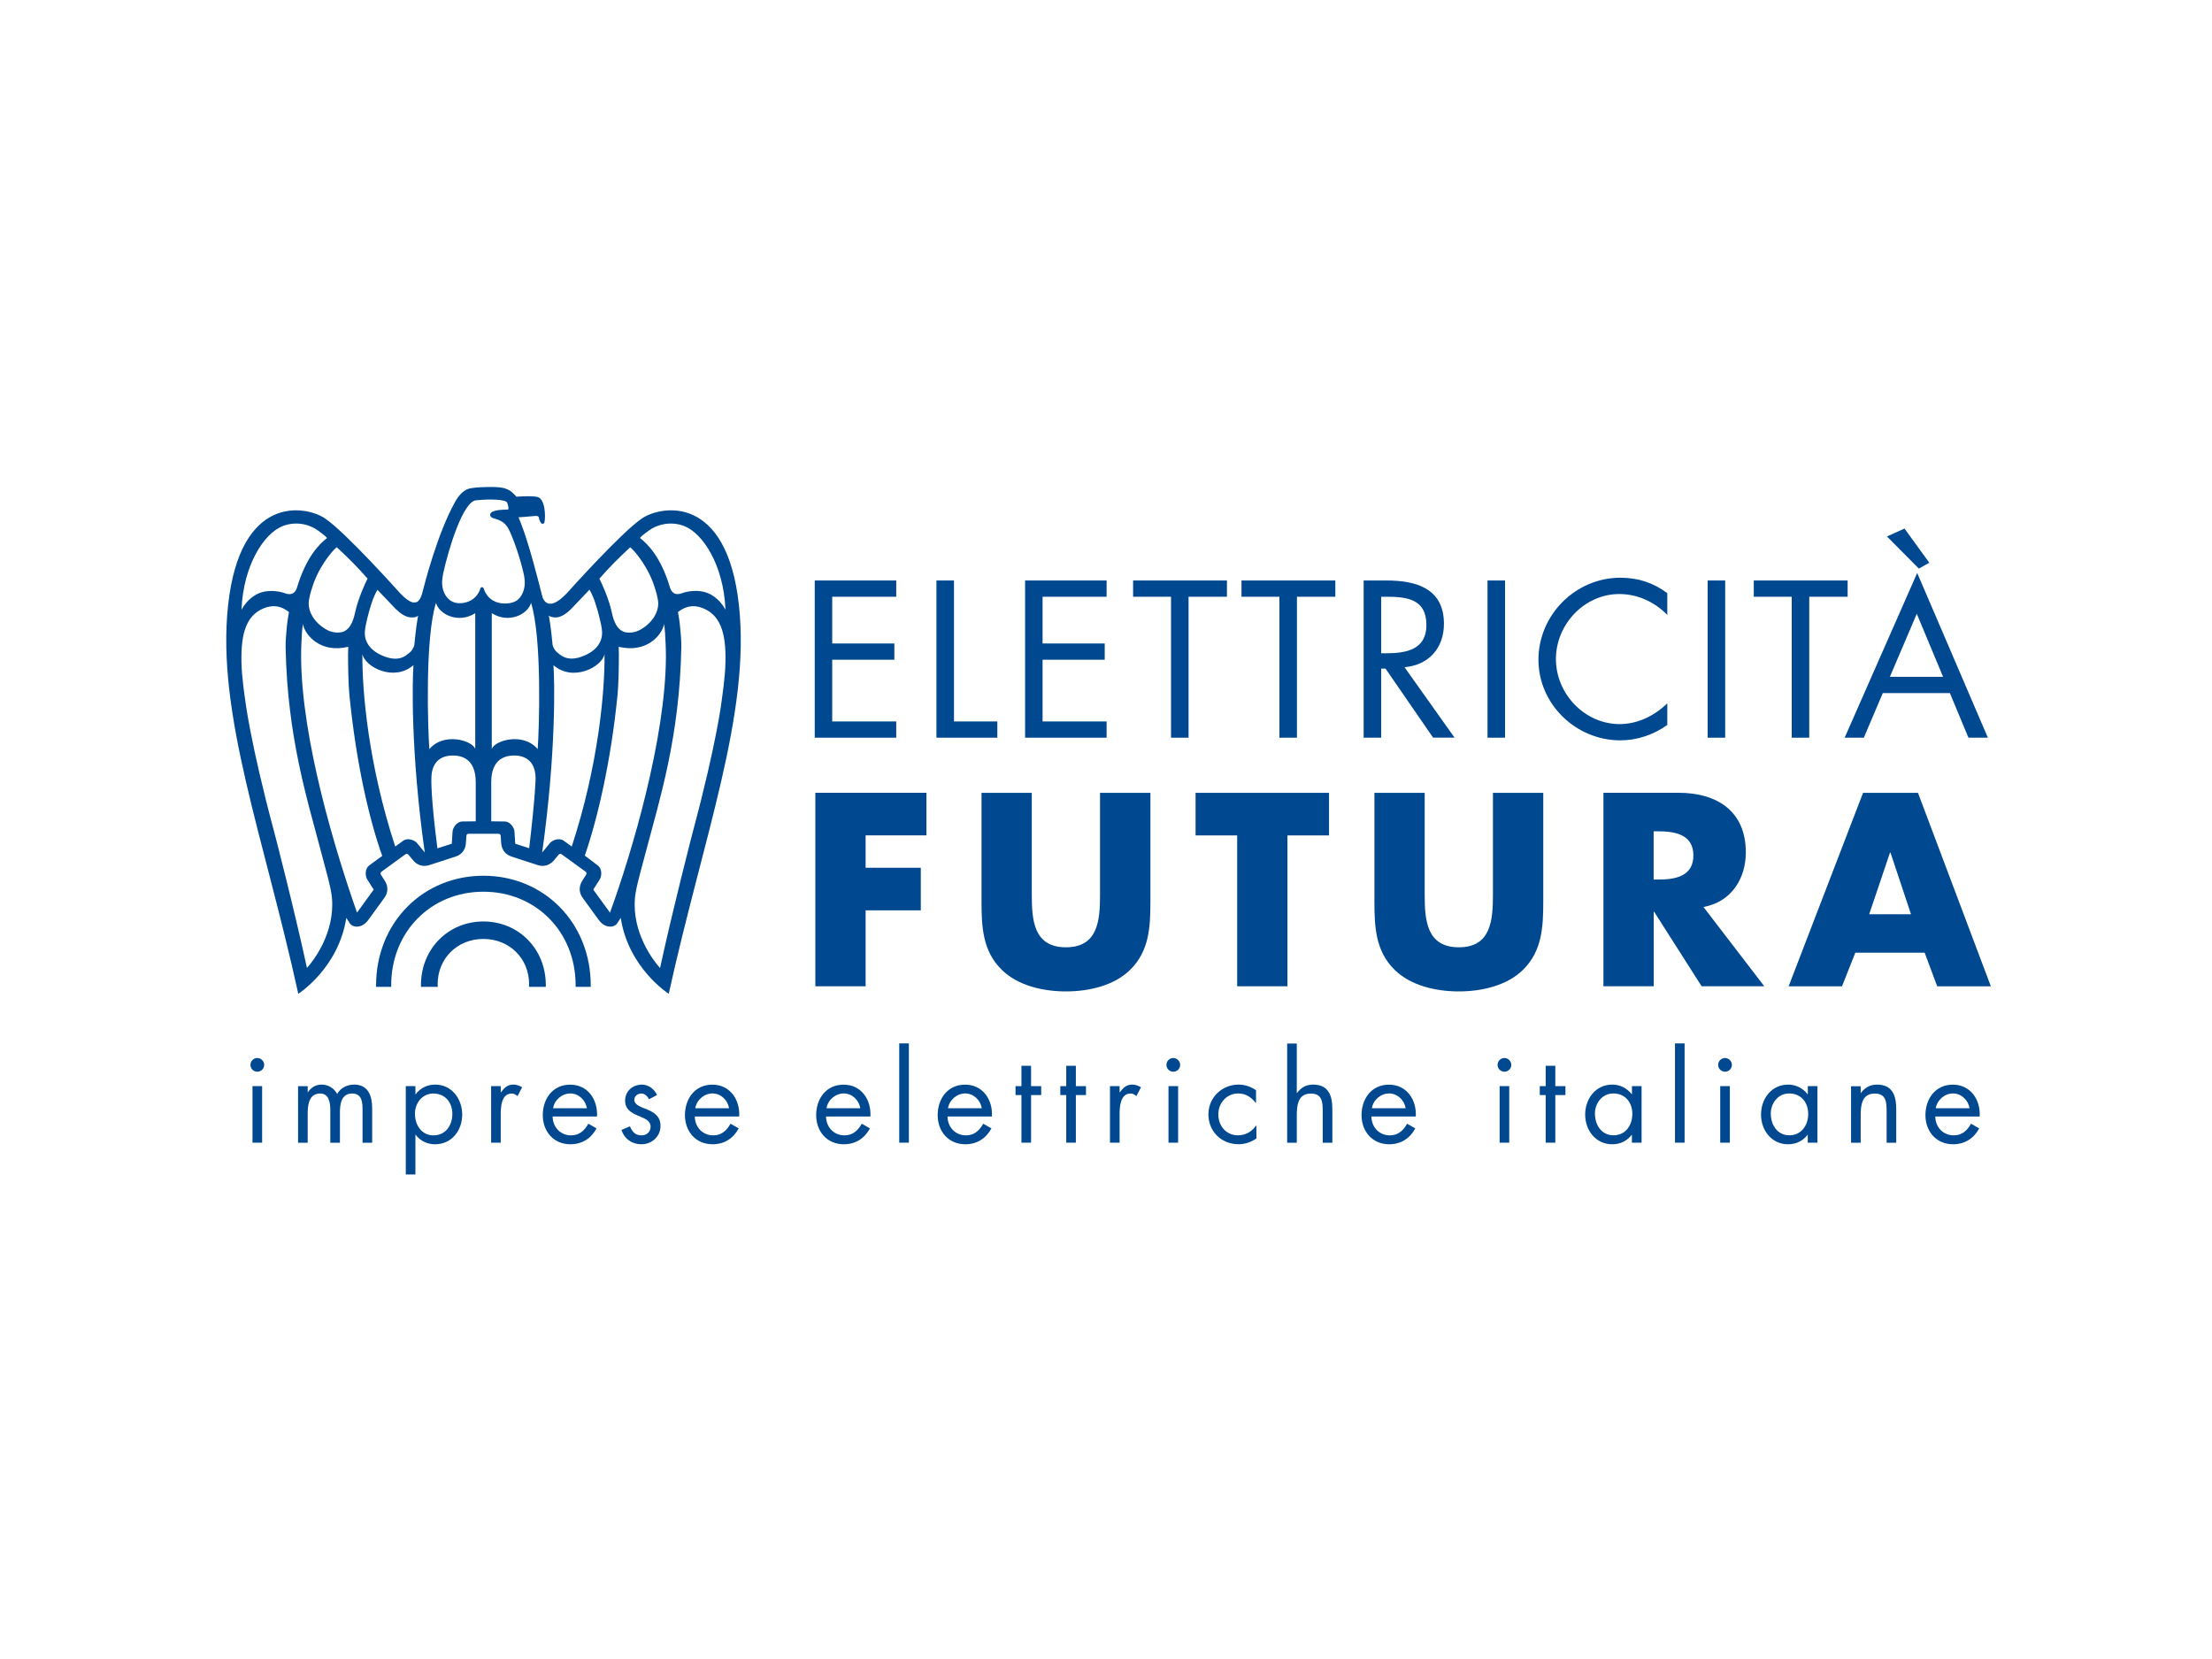
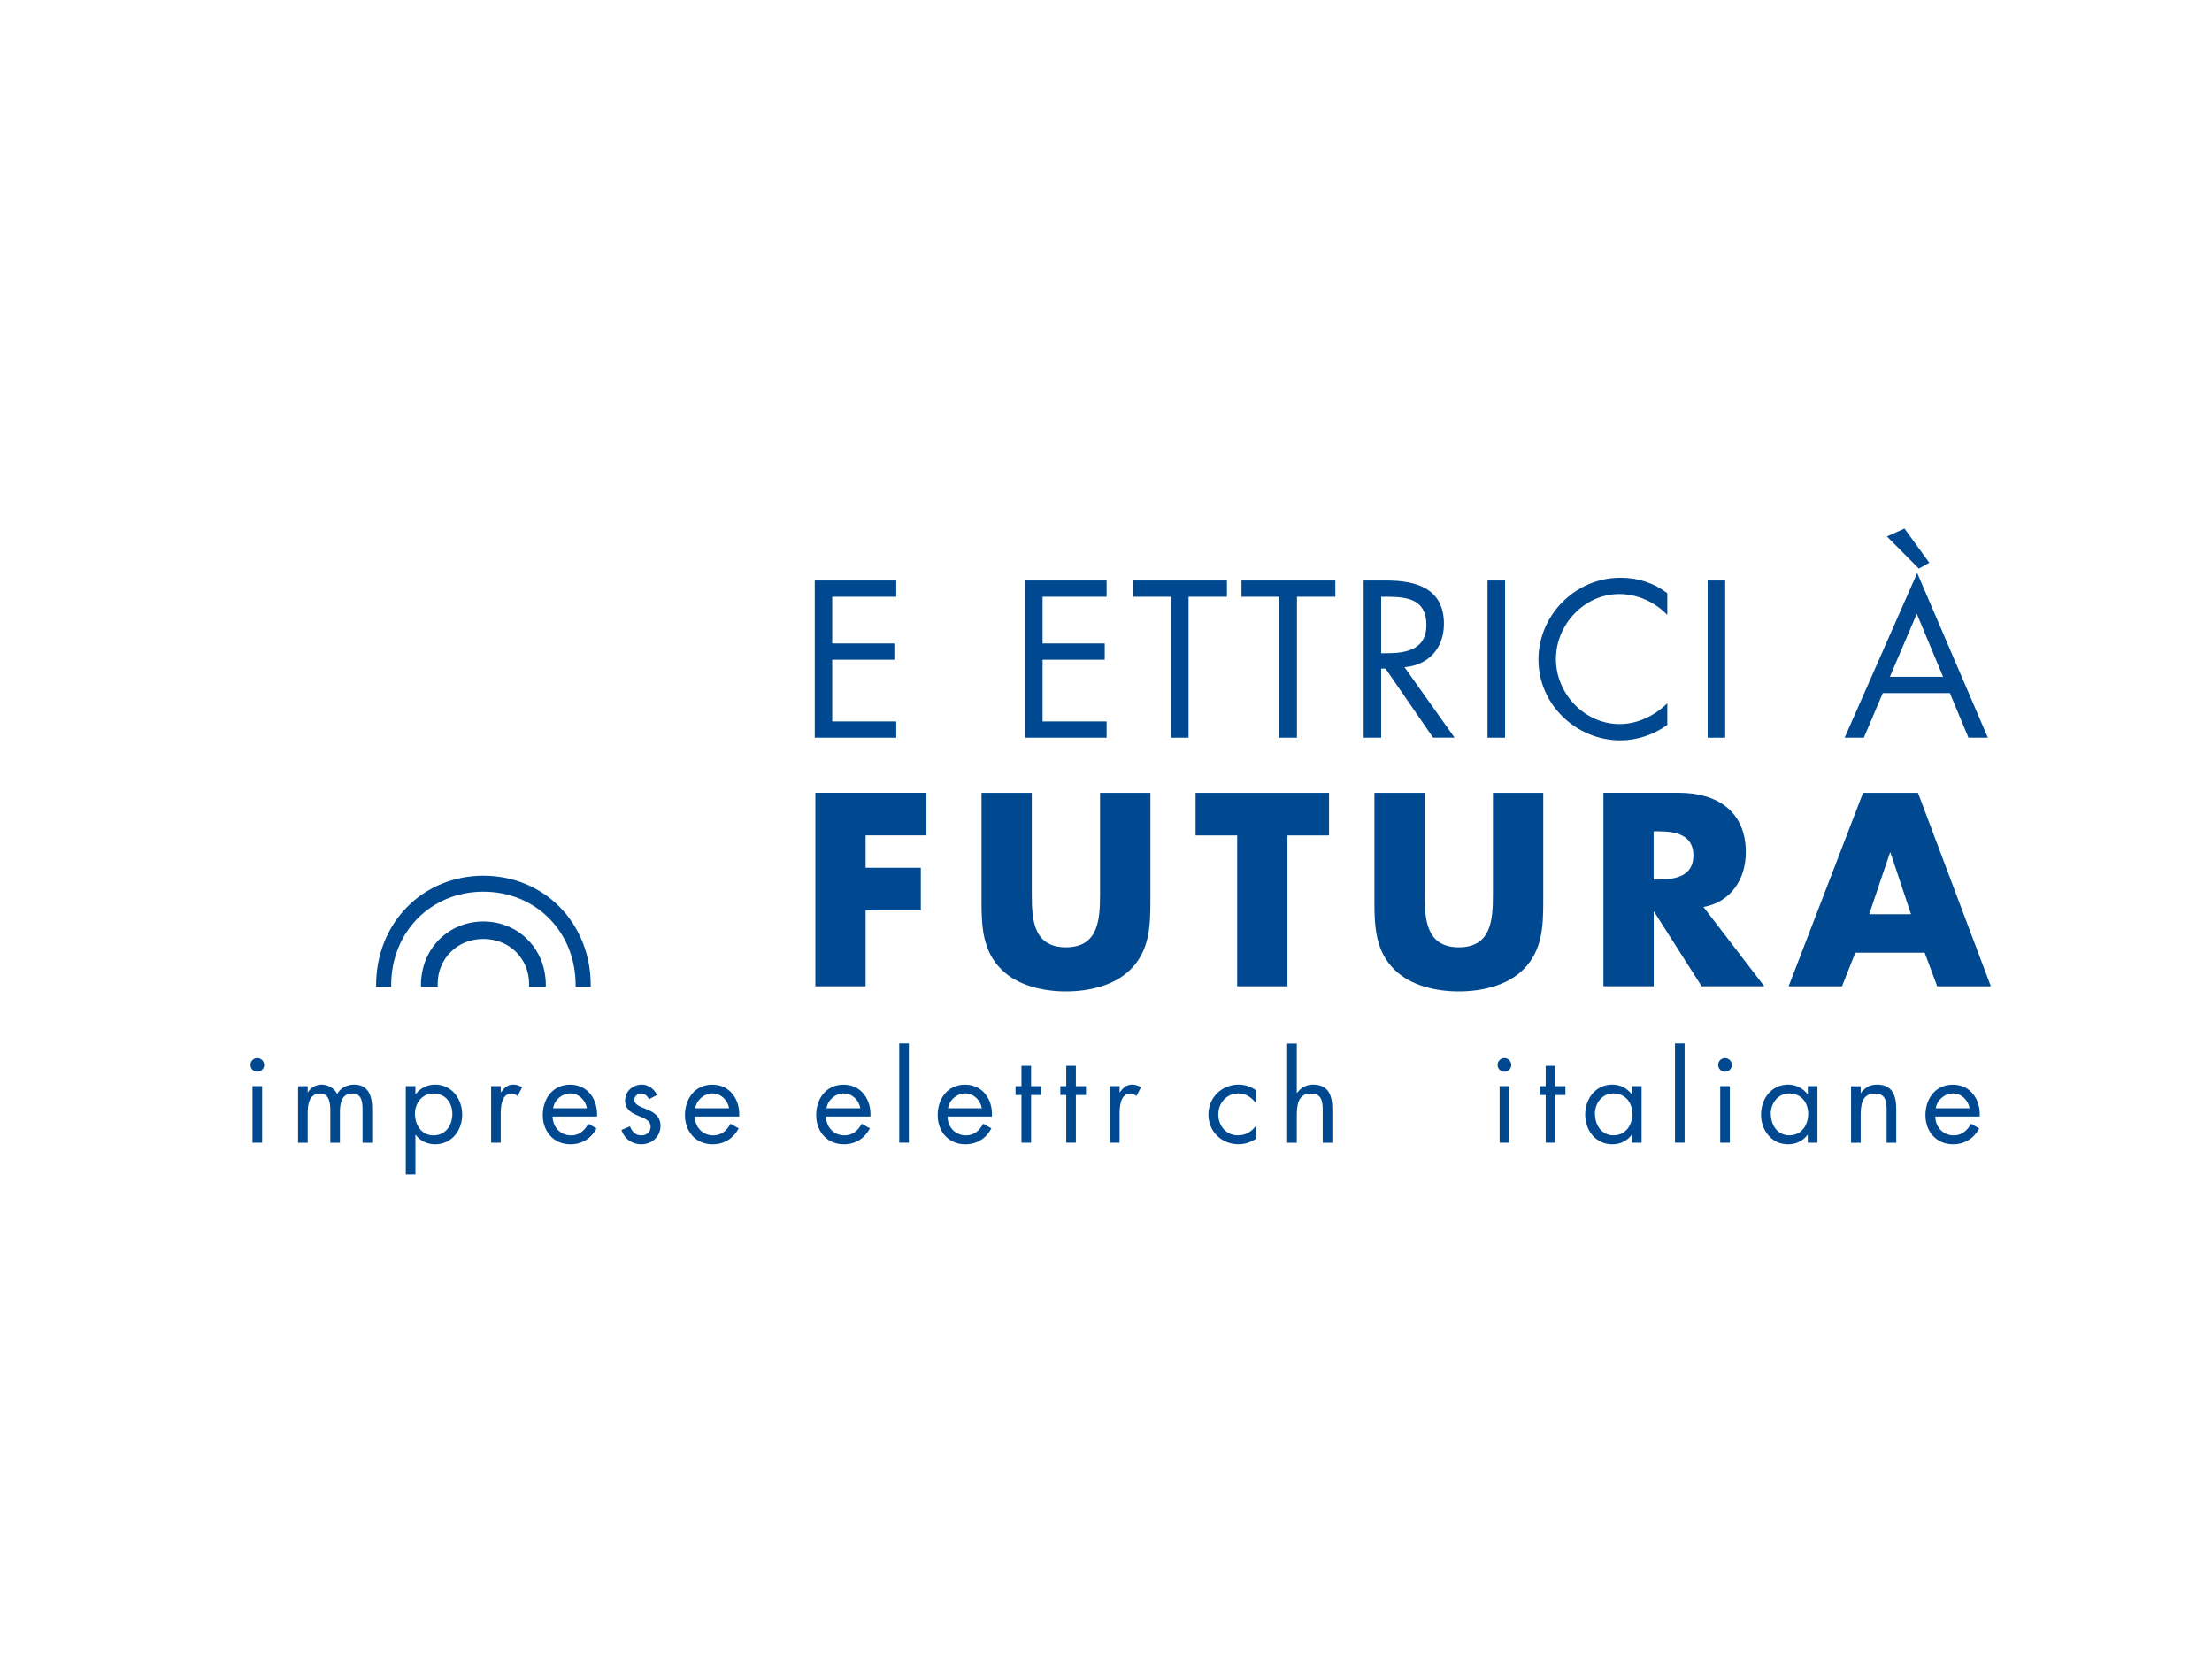
<svg xmlns="http://www.w3.org/2000/svg" id="PLACE_LOGO" data-name="PLACE LOGO" viewBox="0 0 400 300">
  <defs>
    <style>
      .cls-1 {
        fill: #004990;
      }
    </style>
  </defs>
  <g>
    <path class="cls-1" d="m147.33,104.97h14.74v2.94h-11.58v8.45h11.24v2.94h-11.24v11.16h11.58v2.94h-14.74v-28.43Z" />
-     <path class="cls-1" d="m172.51,130.46h7.84v2.94h-11.01v-28.43h3.17v25.49Z" />
    <path class="cls-1" d="m185.37,104.97h14.74v2.94h-11.58v8.45h11.24v2.94h-11.24v11.16h11.58v2.94h-14.74v-28.43Z" />
    <path class="cls-1" d="m214.93,133.4h-3.17v-25.49h-6.86v-2.94h16.97v2.94h-6.94v25.49Z" />
    <path class="cls-1" d="m234.53,133.4h-3.17v-25.49h-6.86v-2.94h16.97v2.94h-6.94v25.49Z" />
    <path class="cls-1" d="m249.76,133.4h-3.17v-28.43h4.11c5.39,0,10.41,1.43,10.41,7.84,0,4.37-2.75,7.47-7.13,7.84l9.05,12.74h-3.88l-8.6-12.48h-.79v12.48Zm0-15.27h.98c3.58,0,7.2-.68,7.2-5.09,0-4.68-3.43-5.13-7.24-5.13h-.94v10.22Z" />
    <path class="cls-1" d="m272.16,133.4h-3.17v-28.43h3.17v28.43Z" />
    <path class="cls-1" d="m301.49,111.19c-2.26-2.34-5.39-3.77-8.67-3.77-6.33,0-11.46,5.5-11.46,11.76s5.17,11.76,11.54,11.76c3.2,0,6.33-1.51,8.6-3.77v3.92c-2.45,1.77-5.47,2.79-8.48,2.79-8.03,0-14.82-6.52-14.82-14.59s6.67-14.82,14.82-14.82c3.17,0,5.96.9,8.48,2.79v3.92Z" />
    <path class="cls-1" d="m311.97,133.4h-3.17v-28.43h3.17v28.43Z" />
-     <path class="cls-1" d="m327.17,133.4h-3.17v-25.49h-6.86v-2.94h16.97v2.94h-6.94v25.49Z" />
    <path class="cls-1" d="m340.47,125.33l-3.43,8.07h-3.47l13.12-29.79,12.78,29.79h-3.51l-3.36-8.07h-12.14Zm3.92-29.75l4.49,6.18-1.89,1.06-5.77-5.81,3.17-1.43Zm2.22,15.42l-4.86,11.39h9.62l-4.75-11.39Z" />
    <path class="cls-1" d="m156.53,151.07v5.85h9.98v7.7h-9.98v13.73h-9.09v-34.99h20.09v7.7h-11Z" />
    <path class="cls-1" d="m208.03,143.37v19.67c0,4.5-.19,8.95-3.67,12.34-2.92,2.88-7.52,3.9-11.6,3.9s-8.68-1.02-11.6-3.9c-3.48-3.39-3.67-7.84-3.67-12.34v-19.67h9.09v18.42c0,4.55.32,9.51,6.17,9.51s6.17-4.96,6.17-9.51v-18.42h9.09Z" />
    <path class="cls-1" d="m232.81,178.35h-9.09v-27.28h-7.52v-7.7h24.13v7.7h-7.52v27.28Z" />
    <path class="cls-1" d="m279.07,143.37v19.67c0,4.5-.19,8.95-3.67,12.34-2.92,2.88-7.52,3.9-11.6,3.9s-8.68-1.02-11.6-3.9c-3.48-3.39-3.66-7.84-3.66-12.34v-19.67h9.09v18.42c0,4.55.32,9.51,6.17,9.51s6.17-4.96,6.17-9.51v-18.42h9.09Z" />
    <path class="cls-1" d="m319.03,178.35h-11.32l-8.58-13.46h-.09v13.46h-9.09v-34.99h13.59c6.91,0,12.16,3.29,12.16,10.77,0,4.82-2.69,9-7.66,9.88l11,14.34Zm-20-19.3h.88c2.97,0,6.31-.56,6.31-4.36s-3.34-4.36-6.31-4.36h-.88v8.72Z" />
    <path class="cls-1" d="m335.5,172.28l-2.41,6.08h-9.65l13.46-34.99h9.93l13.18,34.99h-9.7l-2.27-6.08h-12.53Zm6.36-18.1h-.09l-3.76,11.14h7.56l-3.71-11.14Z" />
  </g>
  <g>
-     <path class="cls-1" d="m116.1,93.74c-3.78,2.54-13.59,13.53-13.59,13.53-1.96,2.07-2.93,1.89-2.93,1.89-1.21.11-1.52-1.34-1.52-1.34-.14-.57-.28-1.12-.43-1.65v-.05c-1.6-6.19-2.71-9.82-3.86-12.58,0,0,1.81-.11,2.79-.22.98-.1.84.17.96.62,0,0,.25.78.56.78.34,0,.38-.31.38-.31.2-.85.21-4.37-1.43-4.58-1.64-.22-3.62,0-3.62,0-.63-.63-1.06-1.16-1.91-1.44-1.04-.47-3.93-.3-3.93-.3,0,0-1.15-.01-2.4.19-1.16.19-2.08,1.05-2.9,2.52-3.18,5.71-5.48,14.75-5.89,16.35,0,0-.41,1.86-1.33,1.77,0,0-.75.41-2.71-1.66,0,0-9.81-10.99-13.59-13.53-3.45-2.31-15.33-4.5-17.51,15.78-2.11,19.56,6.5,41.93,12.7,70.2,0,0,7.28-4.63,8.68-13.73l.65,1c.53.78,2.17.97,3.34-.64l2.87-3.95c1.17-1.61.2-2.98.01-3.26l-.62-.98c-.1-.16-.06-.4.1-.51l4.36-3.17c.16-.11.39-.09.52.07l.74.89c.21.26,1.21,1.61,3.1.99l4.65-1.51c1.89-.61,1.91-2.29,1.92-2.63l.08-1.15c.01-.2.18-.36.38-.36h5.44c.2,0,.37.16.38.36l.08,1.15c.02.33.04,2.01,1.93,2.63l4.64,1.51c1.88.61,2.89-.73,3.1-.99l.74-.89c.12-.15.36-.18.52-.07l4.36,3.17c.16.11.2.35.09.51l-.62.98c-.18.28-1.15,1.65.01,3.26l2.87,3.95c1.17,1.61,2.81,1.41,3.34.64l.65-1c1.39,9.1,8.68,13.73,8.68,13.73,6.21-28.27,14.81-50.64,12.7-70.2-2.18-20.28-14.06-18.09-17.52-15.78Zm-44.46,16.45c1.59,1.55,2.61,1.48,3.04,1.46.29-.02.66-.08.92-.32-.38,2.04-.67,5.24-.67,5.26,0,.15-.27.95-.84,1.4-.54.43-1.68,1.69-4.25.83-3.15-1.05-3.93-3.03-3.87-4.48.03-.75.3-1.91.44-2.49.41-1.72,1.07-3.97,1.85-5.19.31.34,3.38,3.55,3.38,3.55Zm-10.74-11.23c2.27,2.08,3.85,3.71,5.57,5.67-.46.85-1.72,3.71-2.21,5.92-.19.86-.63,3.18-2.28,3.71-.81.26-2.03.14-3.04-.46-2.31-1.38-3.12-3.26-3.12-4.64,0-1.02.51-2.55.54-2.62,1.05-3.72,3.62-6.89,4.54-7.59Zm-9.86-3.8c2.65-1.06,5.22-.2,6.51.81.47.37,1.25.88,1.59,1.32-1.43,1.11-3.73,3.41-5.39,8.81-.14.53-.58,1.86-2.38,1.12,0,0-3.11-1.11-5.52.59-1.03.72-1.59,1.44-2.18,2.44.34-8.17,4.13-13.78,7.37-15.08Zm4.47,79.89c-2.32-10.72-5.86-24.39-5.9-24.5-4.43-16.49-5.28-24.07-5.29-24.12,0-.07-.61-3.76-.66-6.81-.09-5.05.82-8.75,4.73-9.86.64-.13,2.07-.51,3.86.92,0,0-.29,1.65-.38,2.65-.12,1.41-.24,2.44-.22,3.77.31,16.16,3.95,27.57,6.33,36.64,1,3.83,1.88,6.73,2.05,8.66.54,6.34-3.37,11.37-4.54,12.65Zm11.27-18.56c-.88.64-.71,2-.39,2.51l1.19,1.87-3.02,4.16c-4.01-11.4-10.04-31.4-10.11-46.29,0-.74.01-1.47.04-2.19.08-1.78.12-2.63.28-3.7.39,2,3.16,5.32,8.21,4.11-.02.46-.04.88-.04,1.43,0,1.72.04,5.28.24,7.27,1.26,12.68,3.66,22.71,5.94,29.12l-2.35,1.71Zm8.63-4.04c-.38-.46-1.63-1.05-2.51-.41l-1.43,1.04c-4.82-14.7-6-27.97-5.94-34.81.49,2.38,5.75,5.06,9.24,2-.21,2.65-.53,15.66,2.04,33.88-.36-.44-1.41-1.71-1.41-1.71Zm2.23-16.97c-.27-3.68-.82-20.06,1.2-26.46.57,2.06,4.02,3.83,7.1,1.86v24.55c-.55-1.54-5.7-3.07-8.3.04Zm8.4,13.04l-2.41.03c-1.08,0-1.75,1.2-1.79,1.8,0,0-.1,1.65-.14,2.22l-2.6.84c-1.26-9.73-1.09-12.62-1.09-12.62,0-3.21,1.93-4.19,3.92-4.17,1.46.01,4.1.52,4.1,4.82v7.08Zm1.41-42.1c-.03-.14-.15-.24-.29-.24s-.27.1-.3.24c-.02.09-.53,2.11-2.92,2.58-1.11.22-2.03.01-2.74-.6-1.01-.88-1.3-2.27-1.25-3.26.02-.35.07-.9.22-1.58.87-3.95,3.54-13.1,6.02-13.1h.03c2.45-.25,5.23-.14,5.48.41.19.45.32,1.07.2,1.24,0,.02-.03.04-.13.04-.25,0-2.47-.02-2.99.59-.11.13-.16.29-.13.44.06.38.45.5.9.63.68.21,1.7.52,2.38,1.78.89,1.66,2.14,5.4,2.72,7.95,0,0,.19.71.24,1.58.06.99-.24,2.46-1.25,3.33-.71.62-2.15.82-3.25.6-2.39-.47-2.9-2.57-2.92-2.66Zm8.25,46.97l-2.53-.82s-.14-2.21-.14-2.22c-.04-.6-.7-1.8-1.79-1.8l-2.41-.03v-7.08c0-4.3,2.64-4.81,4.1-4.82,1.99-.02,3.92.96,3.92,4.17,0,0,0,2.81-1.16,12.6Zm1.53-17.92c-2.6-3.11-7.75-1.59-8.3-.04v-24.55c3.08,1.96,6.53.2,7.1-1.86,2.01,6.39,1.47,22.78,1.2,26.46Zm20.07-39.5c1.3-1.01,3.87-1.87,6.51-.81,3.24,1.31,7.03,6.91,7.38,15.08-.59-1-1.16-1.72-2.18-2.44-2.42-1.7-5.52-.59-5.52-.59-1.8.74-2.24-.6-2.38-1.12-1.65-5.4-3.96-7.7-5.39-8.81.33-.44,1.11-.95,1.59-1.32Zm-3.35,2.99c.92.7,3.49,3.87,4.54,7.59.02.07.54,1.6.54,2.62,0,1.38-.82,3.25-3.12,4.64-1.01.6-2.23.72-3.04.46-1.65-.53-2.09-2.84-2.28-3.71-.48-2.21-1.75-5.07-2.2-5.92,1.73-1.96,3.3-3.6,5.57-5.67Zm-13.78,12.69c.42.02,1.45.1,3.04-1.46,0,0,3.07-3.21,3.38-3.55.78,1.22,1.44,3.47,1.85,5.19.14.58.42,1.74.44,2.49.05,1.45-.73,3.43-3.87,4.48-2.57.86-3.71-.4-4.25-.83-.57-.45-.84-1.25-.84-1.4,0-.02-.29-3.22-.67-5.26.26.24.63.3.92.32Zm1.79,40.39c-.88-.64-2.12-.06-2.51.41,0,0-1.05,1.27-1.41,1.71,2.56-18.22,2.25-31.23,2.04-33.88,3.49,3.06,8.75.39,9.24-2,.06,6.84-1.12,20.11-5.93,34.8l-1.44-1.04Zm8.34,12.99l-3.02-4.16,1.19-1.87c.32-.51.49-1.87-.39-2.51l-2.33-1.77c2.23-6.46,4.7-16.75,5.92-29.06.2-1.99.24-5.55.24-7.27,0-.55-.01-.96-.03-1.43,5.05,1.21,7.82-2.12,8.21-4.11.16,1.07.2,1.92.28,3.7.03.72.05,1.45.05,2.19-.07,14.89-6.15,35.4-10.11,46.29Zm20.24-38.6c0,.05-.86,7.63-5.29,24.12-.03.12-3.57,13.78-5.89,24.5-1.17-1.28-5.09-6.32-4.54-12.65.17-1.93,1.04-4.83,2.05-8.66,2.38-9.08,6.03-20.48,6.33-36.64.03-1.33-.09-2.36-.22-3.77-.08-1-.38-2.65-.38-2.65,1.8-1.42,3.22-1.05,3.86-.92,3.91,1.11,4.82,4.81,4.73,9.86-.05,3.05-.66,6.75-.66,6.81Z" />
    <path class="cls-1" d="m87.42,158.36c-5.31,0-10.22,2.01-13.81,5.66-3.61,3.67-5.6,8.69-5.6,14.13,0,.1,0,.2,0,.3h2.73c0-.1,0-.2,0-.3,0-9.63,7.17-16.9,16.67-16.9s16.68,7.26,16.68,16.9c0,.1,0,.2,0,.3h2.73c0-.1,0-.2,0-.3,0-5.44-1.99-10.46-5.6-14.13-3.59-3.65-8.5-5.66-13.81-5.66Z" />
    <path class="cls-1" d="m87.42,166.63c-3.09,0-5.94,1.17-8.04,3.3-2.1,2.13-3.26,5.06-3.26,8.22,0,.1.01.2.01.3h3.03c0-.16-.02-.31-.02-.47,0-4.67,3.56-8.19,8.27-8.19s8.27,3.52,8.27,8.19c0,.16-.02.31-.02.47h3.03c0-.1.01-.2.01-.3,0-3.17-1.15-6.09-3.26-8.22-2.09-2.13-4.95-3.3-8.04-3.3Z" />
  </g>
  <g>
    <path class="cls-1" d="m47.77,192.56c0,.7-.57,1.24-1.24,1.24s-1.24-.54-1.24-1.24.57-1.24,1.24-1.24,1.24.57,1.24,1.24Zm-.37,14.07h-1.74v-10.22h1.74v10.22Z" />
    <path class="cls-1" d="m55.64,197.52h.04c.54-.85,1.41-1.39,2.46-1.39,1.2,0,2.28.63,2.83,1.7.61-1.13,1.83-1.7,3.07-1.7,2.61,0,3.26,2.13,3.26,4.29v6.22h-1.74v-5.94c0-1.33-.09-2.96-1.87-2.96-2,0-2.22,1.94-2.22,3.48v5.42h-1.74v-5.81c0-1.26-.15-3.09-1.83-3.09-2.04,0-2.26,2.07-2.26,3.61v5.29h-1.74v-10.22h1.74v1.11Z" />
    <path class="cls-1" d="m75.13,197.87h.04c.85-1.13,2.11-1.74,3.52-1.74,3,0,4.89,2.59,4.89,5.42s-1.85,5.37-4.92,5.37c-1.39,0-2.68-.61-3.5-1.72h-.04v7.18h-1.74v-15.97h1.74v1.46Zm-.09,3.55c0,2,1.17,3.89,3.35,3.89s3.41-1.81,3.41-3.87-1.28-3.7-3.44-3.7c-2.02,0-3.33,1.76-3.33,3.68Z" />
    <path class="cls-1" d="m90.55,197.52h.04c.61-.8,1.13-1.39,2.26-1.39.59,0,1.07.2,1.57.48l-.83,1.59c-.35-.24-.59-.46-1.04-.46-1.91,0-2,2.46-2,3.78v5.11h-1.74v-10.22h1.74v1.11Z" />
    <path class="cls-1" d="m99.93,201.89c.02,1.89,1.37,3.42,3.35,3.42,1.48,0,2.44-.89,3.11-2.11l1.48.85c-.98,1.83-2.63,2.87-4.72,2.87-3.05,0-5-2.33-5-5.26s1.76-5.52,4.96-5.52,5.02,2.72,4.85,5.76h-8.03Zm6.2-1.48c-.24-1.48-1.48-2.68-3-2.68s-2.89,1.2-3.11,2.68h6.11Z" />
    <path class="cls-1" d="m117.35,198.78c-.24-.54-.76-1.04-1.39-1.04s-1.26.48-1.26,1.13c0,.94,1.17,1.28,2.37,1.78,1.2.5,2.37,1.22,2.37,2.94,0,1.94-1.57,3.33-3.46,3.33-1.72,0-3.07-.98-3.61-2.59l1.54-.65c.43.96.94,1.63,2.09,1.63.94,0,1.65-.63,1.65-1.57,0-2.28-4.61-1.5-4.61-4.72,0-1.72,1.39-2.89,3.05-2.89,1.17,0,2.26.83,2.72,1.89l-1.46.76Z" />
    <path class="cls-1" d="m125.64,201.89c.02,1.89,1.37,3.42,3.35,3.42,1.48,0,2.44-.89,3.11-2.11l1.48.85c-.98,1.83-2.63,2.87-4.72,2.87-3.05,0-5-2.33-5-5.26s1.76-5.52,4.96-5.52,5.02,2.72,4.85,5.76h-8.03Zm6.2-1.48c-.24-1.48-1.48-2.68-3-2.68s-2.89,1.2-3.11,2.68h6.11Z" />
    <path class="cls-1" d="m149.37,201.89c.02,1.89,1.37,3.42,3.35,3.42,1.48,0,2.44-.89,3.11-2.11l1.48.85c-.98,1.83-2.63,2.87-4.72,2.87-3.05,0-5-2.33-5-5.26s1.76-5.52,4.96-5.52,5.02,2.72,4.85,5.76h-8.03Zm6.2-1.48c-.24-1.48-1.48-2.68-3-2.68s-2.89,1.2-3.11,2.68h6.11Z" />
    <path class="cls-1" d="m164.35,206.63h-1.74v-17.95h1.74v17.95Z" />
    <path class="cls-1" d="m171.34,201.89c.02,1.89,1.37,3.42,3.35,3.42,1.48,0,2.44-.89,3.11-2.11l1.48.85c-.98,1.83-2.63,2.87-4.72,2.87-3.05,0-5-2.33-5-5.26s1.76-5.52,4.96-5.52,5.03,2.72,4.85,5.76h-8.03Zm6.2-1.48c-.24-1.48-1.48-2.68-3-2.68s-2.89,1.2-3.11,2.68h6.11Z" />
    <path class="cls-1" d="m186.45,206.63h-1.74v-8.61h-1.07v-1.61h1.07v-3.68h1.74v3.68h1.83v1.61h-1.83v8.61Z" />
    <path class="cls-1" d="m194.55,206.63h-1.74v-8.61h-1.07v-1.61h1.07v-3.68h1.74v3.68h1.83v1.61h-1.83v8.61Z" />
    <path class="cls-1" d="m202.46,197.52h.04c.61-.8,1.13-1.39,2.26-1.39.59,0,1.06.2,1.57.48l-.83,1.59c-.35-.24-.59-.46-1.04-.46-1.91,0-2,2.46-2,3.78v5.11h-1.74v-10.22h1.74v1.11Z" />
-     <path class="cls-1" d="m213.41,192.56c0,.7-.57,1.24-1.24,1.24s-1.24-.54-1.24-1.24.57-1.24,1.24-1.24,1.24.57,1.24,1.24Zm-.37,14.07h-1.74v-10.22h1.74v10.22Z" />
    <path class="cls-1" d="m227.13,199.45h-.04c-.8-1.02-1.81-1.72-3.17-1.72-2.11,0-3.61,1.74-3.61,3.78s1.39,3.79,3.52,3.79c1.46,0,2.48-.65,3.33-1.76h.04v2.33c-1,.67-2.02,1.04-3.24,1.04-3.09,0-5.44-2.31-5.44-5.39s2.46-5.39,5.46-5.39c1.11,0,2.24.37,3.15,1.02v2.31Z" />
    <path class="cls-1" d="m234.5,188.69v8.92l.04.04c.72-.98,1.65-1.52,2.91-1.52,2.83,0,3.48,2.04,3.48,4.44v6.07h-1.74v-5.76c0-1.65-.13-3.13-2.15-3.13-2.39,0-2.54,2.22-2.54,4.05v4.85h-1.74v-17.95h1.74Z" />
-     <path class="cls-1" d="m247.99,201.89c.02,1.89,1.37,3.42,3.35,3.42,1.48,0,2.44-.89,3.11-2.11l1.48.85c-.98,1.83-2.63,2.87-4.72,2.87-3.04,0-5-2.33-5-5.26s1.76-5.52,4.96-5.52,5.02,2.72,4.85,5.76h-8.03Zm6.2-1.48c-.24-1.48-1.48-2.68-3-2.68s-2.89,1.2-3.11,2.68h6.11Z" />
    <path class="cls-1" d="m273.29,192.56c0,.7-.57,1.24-1.24,1.24s-1.24-.54-1.24-1.24.57-1.24,1.24-1.24,1.24.57,1.24,1.24Zm-.37,14.07h-1.74v-10.22h1.74v10.22Z" />
    <path class="cls-1" d="m281.25,206.63h-1.74v-8.61h-1.07v-1.61h1.07v-3.68h1.74v3.68h1.83v1.61h-1.83v8.61Z" />
    <path class="cls-1" d="m296.84,206.63h-1.74v-1.41h-.04c-.89,1.13-2.09,1.7-3.52,1.7-3,0-4.89-2.54-4.89-5.37s1.85-5.42,4.92-5.42c1.39,0,2.65.65,3.5,1.74h.04v-1.46h1.74v10.22Zm-8.42-5.22c0,2,1.18,3.89,3.35,3.89s3.41-1.81,3.41-3.87-1.28-3.7-3.44-3.7c-2.02,0-3.33,1.76-3.33,3.68Z" />
    <path class="cls-1" d="m304.63,206.63h-1.74v-17.95h1.74v17.95Z" />
    <path class="cls-1" d="m313.18,192.56c0,.7-.57,1.24-1.24,1.24s-1.24-.54-1.24-1.24.57-1.24,1.24-1.24,1.24.57,1.24,1.24Zm-.37,14.07h-1.74v-10.22h1.74v10.22Z" />
    <path class="cls-1" d="m328.64,206.63h-1.74v-1.41h-.04c-.89,1.13-2.09,1.7-3.52,1.7-3,0-4.89-2.54-4.89-5.37s1.85-5.42,4.92-5.42c1.39,0,2.65.65,3.5,1.74h.04v-1.46h1.74v10.22Zm-8.42-5.22c0,2,1.18,3.89,3.35,3.89s3.41-1.81,3.41-3.87-1.28-3.7-3.44-3.7c-2.02,0-3.33,1.76-3.33,3.68Z" />
    <path class="cls-1" d="m336.47,197.65h.04c.72-.98,1.65-1.52,2.91-1.52,2.83,0,3.48,2.04,3.48,4.44v6.07h-1.74v-5.76c0-1.65-.13-3.13-2.15-3.13-2.39,0-2.54,2.22-2.54,4.05v4.85h-1.74v-10.22h1.74v1.24Z" />
    <path class="cls-1" d="m349.96,201.89c.02,1.89,1.37,3.42,3.35,3.42,1.48,0,2.44-.89,3.11-2.11l1.48.85c-.98,1.83-2.63,2.87-4.72,2.87-3.04,0-5-2.33-5-5.26s1.76-5.52,4.96-5.52,5.02,2.72,4.85,5.76h-8.03Zm6.2-1.48c-.24-1.48-1.48-2.68-3-2.68s-2.89,1.2-3.11,2.68h6.11Z" />
  </g>
</svg>